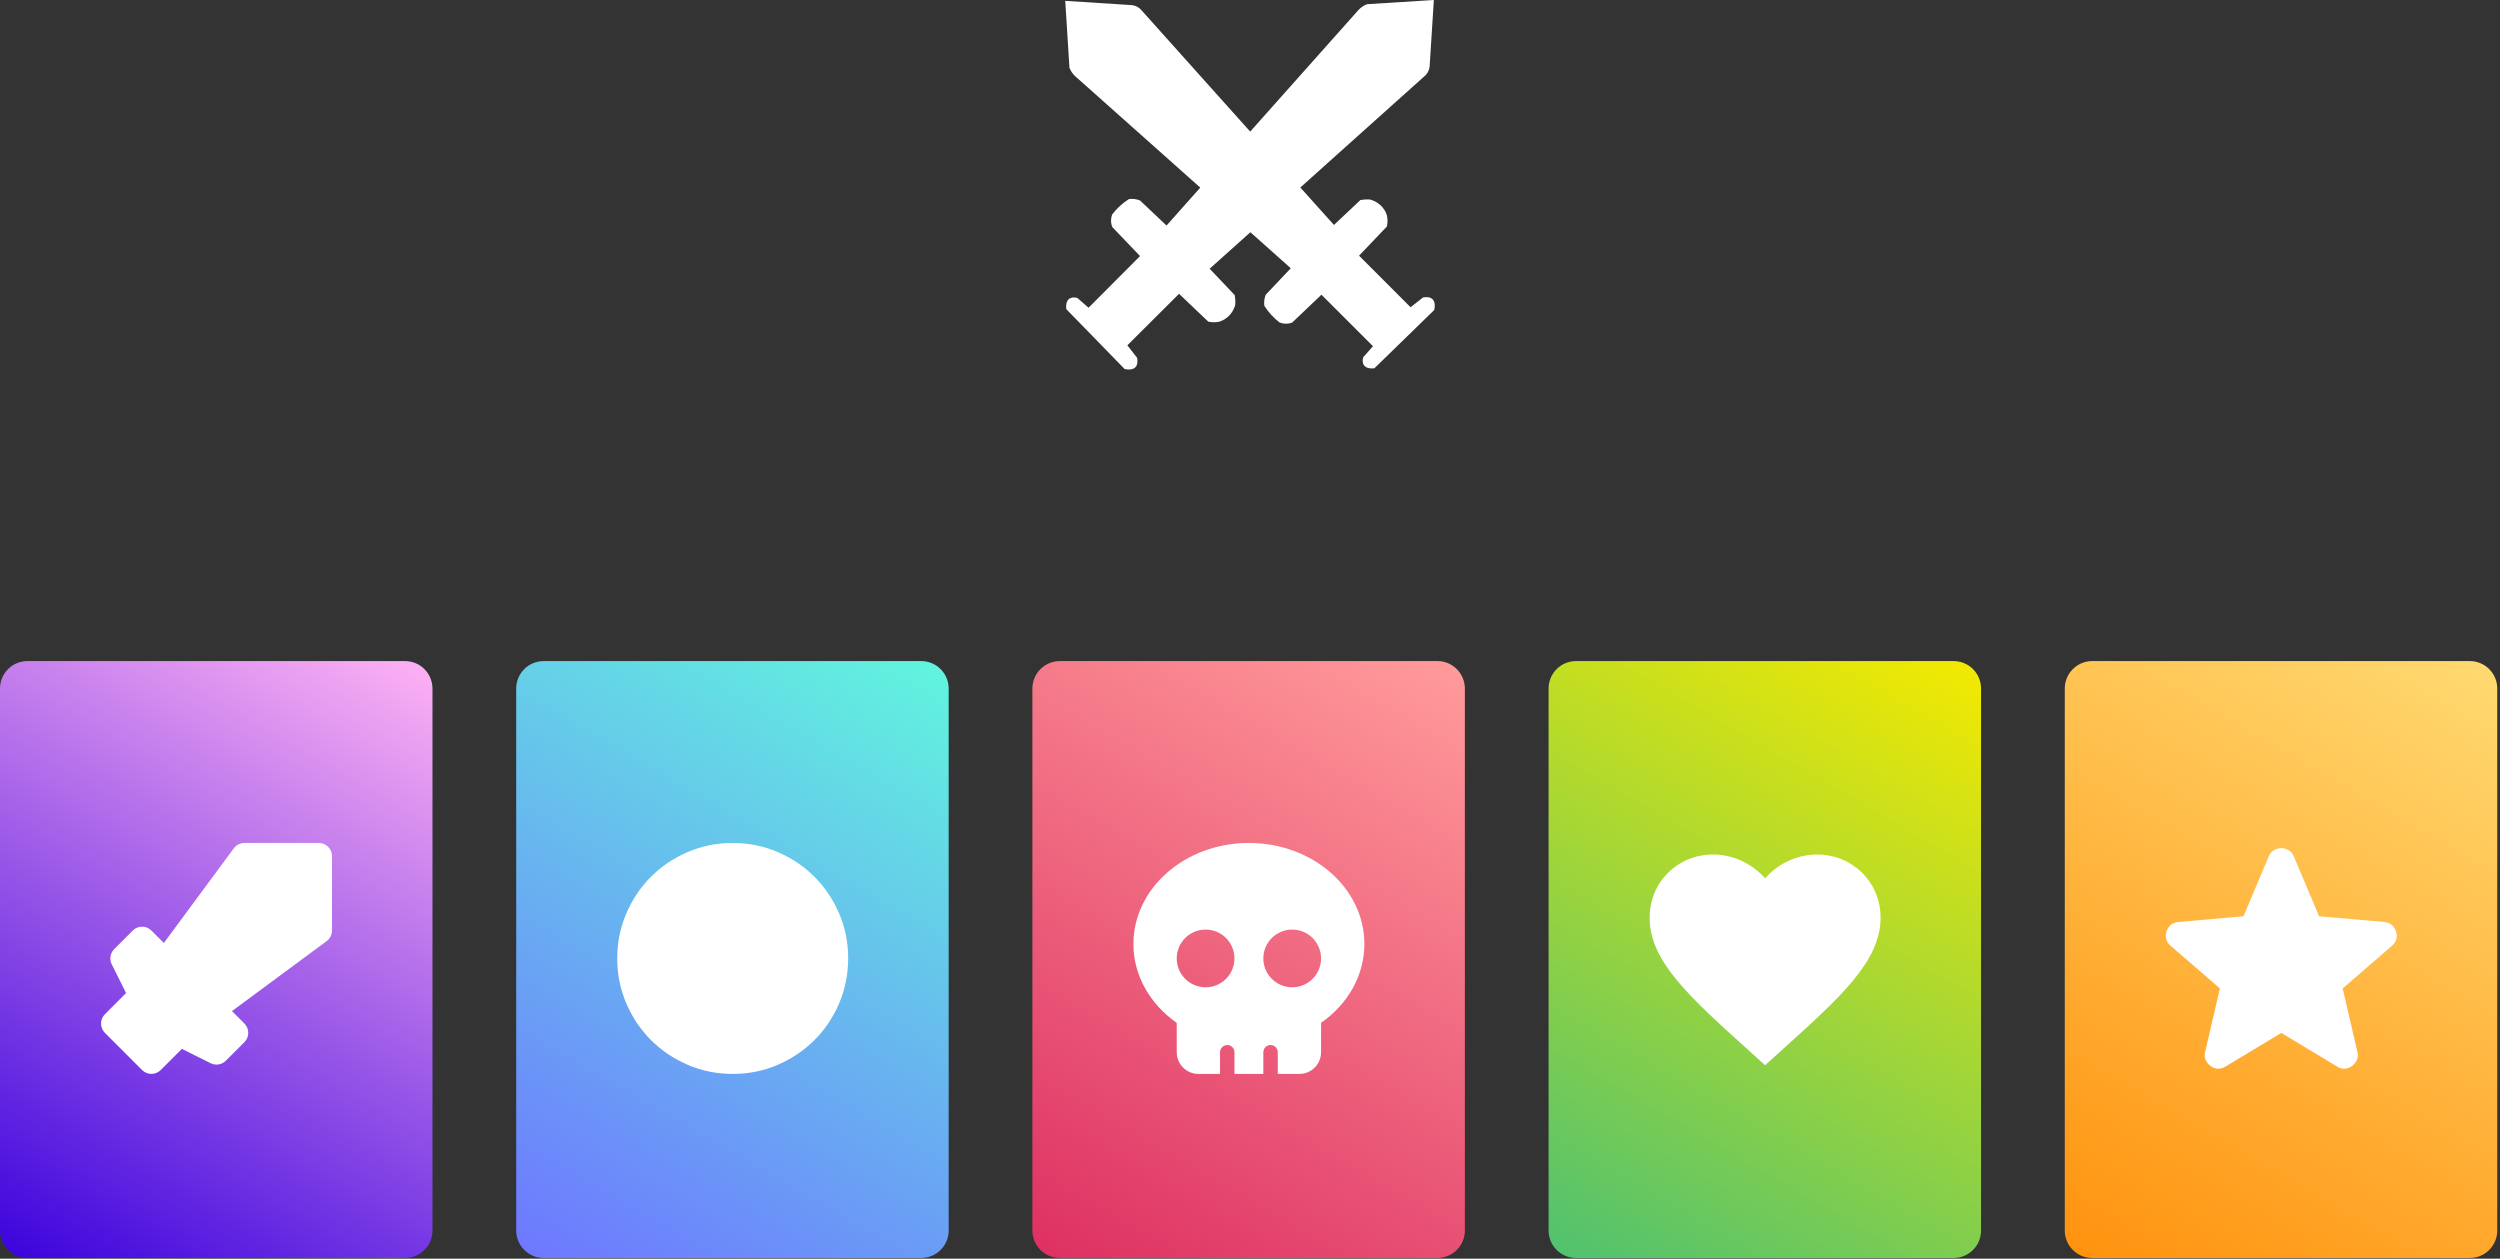
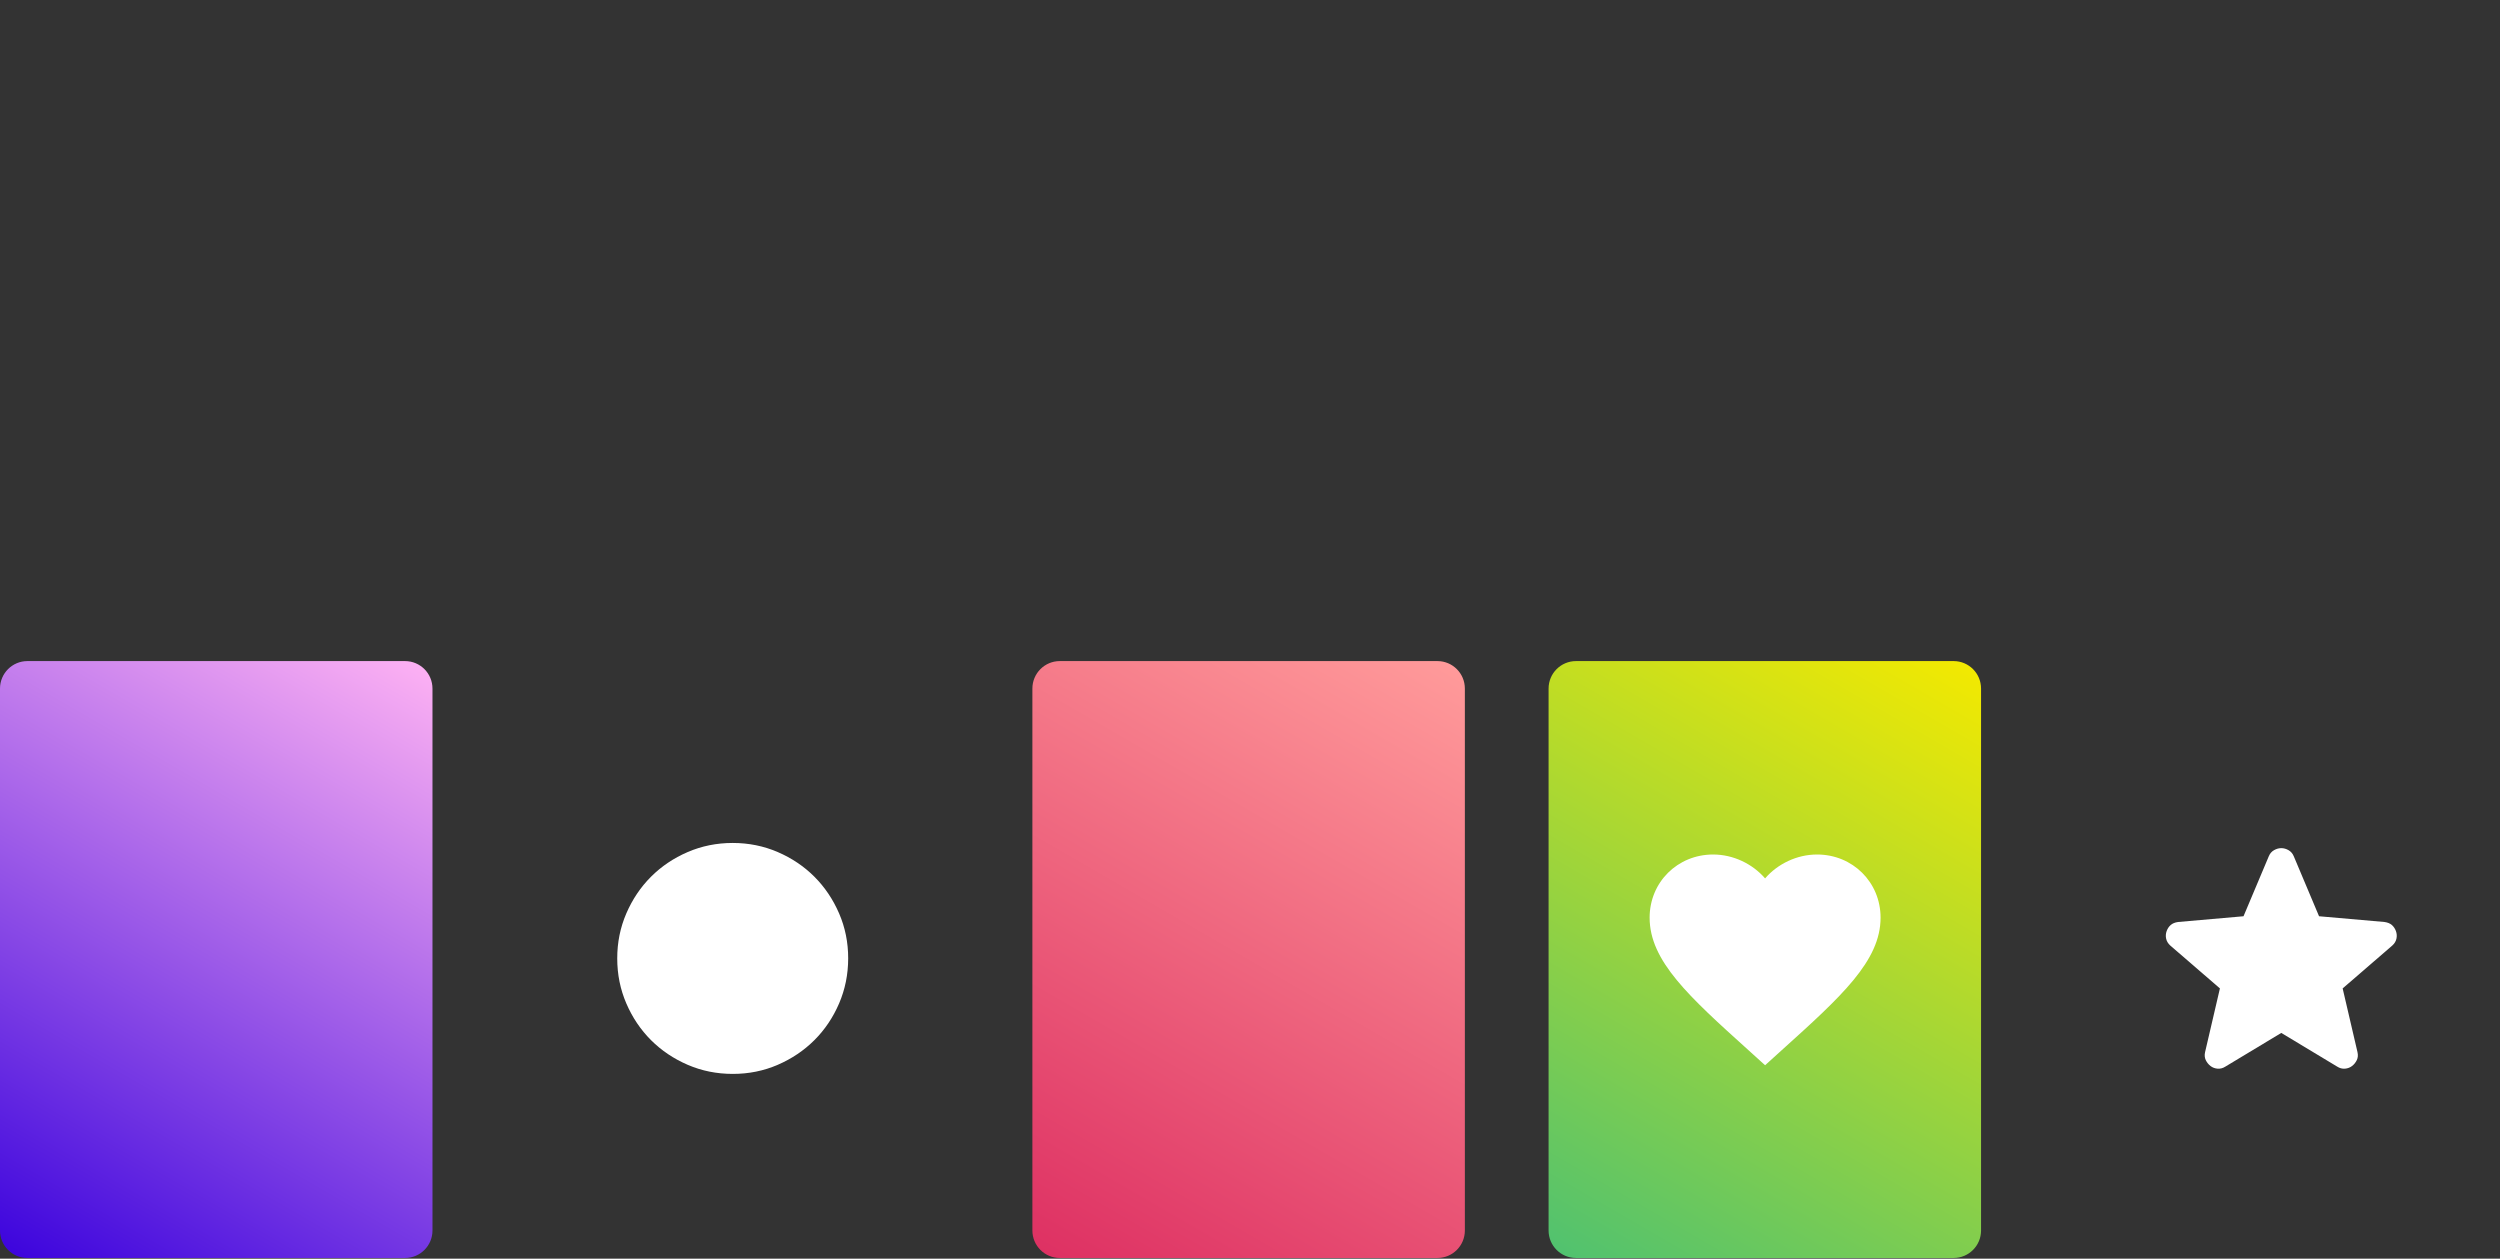
<svg xmlns="http://www.w3.org/2000/svg" width="866" height="436" viewBox="0 0 866 436" fill="none">
  <rect x="0" y="0" width="866" height="436" fill="#333333" stroke="none" />
  <path d="M140.315 229H9.495C4.251 229 0 233.262 0 238.518V426.243C0 431.5 4.251 435.762 9.495 435.762H140.315C145.558 435.762 149.81 431.5 149.81 426.243V238.518C149.81 233.262 145.558 229 140.315 229Z" fill="url(#paint0_linear_431_70)" />
-   <path fill-rule="evenodd" clip-rule="evenodd" d="M110.443 292C111.652 292 112.811 292.48 113.665 293.335C114.52 294.189 115 295.348 115 296.557V322.335C115 323.048 114.833 323.75 114.513 324.387C114.192 325.023 113.727 325.575 113.154 325.999L80.354 350.242L84.665 354.557C85.519 355.412 85.999 356.571 85.999 357.779C85.999 358.987 85.519 360.146 84.665 361.001L78.221 367.444C77.545 368.12 76.673 368.566 75.729 368.719C74.786 368.872 73.818 368.724 72.963 368.296L63.01 363.325L55.665 370.666C54.81 371.52 53.651 372 52.443 372C51.234 372 50.076 371.52 49.221 370.666L36.334 357.779C35.48 356.924 35 355.765 35 354.557C35 353.349 35.48 352.19 36.334 351.335L43.675 343.99L38.704 334.037C38.276 333.182 38.128 332.214 38.281 331.271C38.434 330.327 38.88 329.455 39.556 328.779L45.999 322.335C46.854 321.481 48.013 321.001 49.221 321.001C50.429 321.001 51.588 321.481 52.443 322.335L56.758 326.646L81.001 293.846C81.425 293.273 81.977 292.808 82.613 292.487C83.25 292.167 83.952 292 84.665 292H110.443Z" fill="white" />
-   <path d="M319.124 229H188.305C183.061 229 178.81 233.262 178.81 238.518V426.243C178.81 431.5 183.061 435.762 188.305 435.762H319.124C324.368 435.762 328.619 431.5 328.619 426.243V238.518C328.619 233.262 324.368 229 319.124 229Z" fill="url(#paint1_linear_431_70)" />
  <path d="M253.81 372C248.276 372 243.076 370.949 238.21 368.848C233.343 366.747 229.11 363.897 225.51 360.3C221.91 356.703 219.06 352.469 216.962 347.6C214.863 342.731 213.812 337.531 213.81 332C213.807 326.469 214.858 321.269 216.962 316.4C219.066 311.531 221.915 307.297 225.51 303.7C229.104 300.103 233.338 297.253 238.21 295.152C243.082 293.051 248.282 292 253.81 292C259.338 292 264.538 293.051 269.41 295.152C274.282 297.253 278.515 300.103 282.11 303.7C285.704 307.297 288.555 311.531 290.662 316.4C292.768 321.269 293.818 326.469 293.81 332C293.802 337.531 292.751 342.731 290.658 347.6C288.564 352.469 285.715 356.703 282.11 360.3C278.504 363.897 274.271 366.748 269.41 368.852C264.548 370.956 259.348 372.005 253.81 372Z" fill="white" />
  <path d="M497.934 229H367.114C361.87 229 357.619 233.262 357.619 238.518V426.243C357.619 431.5 361.87 435.762 367.114 435.762H497.934C503.178 435.762 507.429 431.5 507.429 426.243V238.518C507.429 233.262 503.178 229 497.934 229Z" fill="url(#paint2_linear_431_70)" />
-   <path d="M457.619 354.328C466.76 347.906 472.619 338.062 472.619 327C472.619 307.672 454.713 292 432.619 292C410.525 292 392.619 307.672 392.619 327C392.619 338.047 398.479 347.906 407.619 354.328V364.5C407.619 368.641 410.979 372 415.119 372H422.619V364.5C422.619 363.125 423.744 362 425.119 362C426.494 362 427.619 363.125 427.619 364.5V372H437.619V364.5C437.619 363.125 438.744 362 440.119 362C441.494 362 442.619 363.125 442.619 364.5V372H450.119C454.26 372 457.619 368.641 457.619 364.5V354.328ZM407.619 332C407.619 329.348 408.673 326.804 410.548 324.929C412.423 323.054 414.967 322 417.619 322C420.271 322 422.815 323.054 424.69 324.929C426.566 326.804 427.619 329.348 427.619 332C427.619 334.652 426.566 337.196 424.69 339.071C422.815 340.946 420.271 342 417.619 342C414.967 342 412.423 340.946 410.548 339.071C408.673 337.196 407.619 334.652 407.619 332ZM447.619 322C450.271 322 452.815 323.054 454.69 324.929C456.566 326.804 457.619 329.348 457.619 332C457.619 334.652 456.566 337.196 454.69 339.071C452.815 340.946 450.271 342 447.619 342C444.967 342 442.423 340.946 440.548 339.071C438.673 337.196 437.619 334.652 437.619 332C437.619 329.348 438.673 326.804 440.548 324.929C442.423 323.054 444.967 322 447.619 322Z" fill="white" />
  <path d="M676.743 229H545.924C540.68 229 536.429 233.262 536.429 238.518V426.243C536.429 431.5 540.68 435.762 545.924 435.762H676.743C681.987 435.762 686.238 431.5 686.238 426.243V238.518C686.238 233.262 681.987 229 676.743 229Z" fill="url(#paint3_linear_431_70)" />
  <path d="M629.429 296C622.469 296 615.789 299.222 611.429 304.275C607.069 299.222 600.389 296 593.429 296C581.109 296 571.429 305.587 571.429 317.88C571.429 332.878 585.029 345.171 605.629 363.749L611.429 369L617.229 363.749C637.829 345.171 651.429 332.878 651.429 317.88C651.429 305.587 641.749 296 629.429 296Z" fill="white" />
-   <path d="M855.553 229H724.733C719.489 229 715.238 233.262 715.238 238.518V426.243C715.238 431.5 719.489 435.762 724.733 435.762H855.553C860.797 435.762 865.048 431.5 865.048 426.243V238.518C865.048 233.262 860.797 229 855.553 229Z" fill="url(#paint4_linear_431_70)" />
  <path d="M790.236 357.806L770.847 369.486C769.99 370.031 769.095 370.265 768.16 370.187C767.226 370.109 766.408 369.798 765.707 369.253C765.006 368.708 764.461 368.027 764.072 367.211C763.683 366.395 763.605 365.479 763.838 364.464L768.978 342.388L751.808 327.553C751.029 326.853 750.543 326.054 750.35 325.157C750.157 324.26 750.214 323.384 750.523 322.531C750.831 321.677 751.298 320.977 751.924 320.428C752.55 319.88 753.407 319.53 754.494 319.377L777.154 317.391L785.915 296.6C786.304 295.666 786.908 294.965 787.727 294.498C788.547 294.03 789.383 293.797 790.236 293.797C791.09 293.797 791.926 294.03 792.745 294.498C793.564 294.965 794.169 295.666 794.558 296.6L803.318 317.391L825.979 319.377C827.069 319.533 827.925 319.883 828.548 320.428C829.171 320.973 829.638 321.674 829.95 322.531C830.261 323.387 830.321 324.264 830.127 325.161C829.934 326.058 829.447 326.856 828.665 327.553L811.495 342.388L816.634 364.464C816.868 365.476 816.79 366.392 816.401 367.211C816.011 368.03 815.466 368.711 814.765 369.253C814.064 369.795 813.247 370.106 812.312 370.187C811.378 370.268 810.482 370.034 809.626 369.486L790.236 357.806Z" fill="white" />
-   <path d="M492.955 103.041L488.616 106.424L470.777 88.57L480.424 78.45C480.698 77.175 480.698 75.857 480.424 74.583C480.027 73.34 479.337 72.211 478.414 71.29C477.49 70.368 476.359 69.681 475.116 69.287C475.116 69.287 474.631 68.802 471.249 69.287L462.087 77.924L450.433 64.948L493.305 26.518C493.884 26.054 494.357 25.471 494.692 24.809C495.027 24.146 495.215 23.42 495.245 22.678L496.687 0L473.539 1.455C472.446 1.88 471.457 2.537 470.643 3.382L433.066 45.585L395.529 3.679C395.064 3.102 394.48 2.631 393.818 2.299C393.155 1.967 392.43 1.78 391.689 1.752L369 0.296L370.455 23.459C370.881 24.549 371.539 25.533 372.382 26.343L415.779 64.989L404.085 78.126L394.909 69.449C393.691 68.945 392.361 68.777 391.056 68.964C388.829 70.38 386.868 72.177 385.262 74.273C384.726 75.669 384.726 77.215 385.262 78.612L394.909 88.704L377.071 106.599L373.204 103.217C373.204 103.217 368.865 101.775 369.35 107.07L389.56 127.821C389.56 127.821 394.855 129.263 393.899 123.954L390.517 119.615L408.423 101.775L418.555 111.423C419.825 111.697 421.138 111.697 422.408 111.423C423.652 111.024 424.782 110.334 425.705 109.411C426.628 108.488 427.318 107.357 427.717 106.114C427.717 106.114 428.202 105.628 427.717 102.246L419.026 93.084L433.133 80.444L447.132 92.922L438.455 102.085C437.951 103.303 437.784 104.634 437.97 105.938C439.383 108.169 441.18 110.131 443.278 111.733C444.675 112.269 446.22 112.269 447.617 111.733L457.749 102.085L475.601 119.925L472.219 123.739C472.219 123.739 470.777 128.077 476.072 127.592L496.821 107.38C496.821 107.38 498.263 102.085 492.955 103.041Z" fill="white" />
  <defs>
    <linearGradient id="paint0_linear_431_70" x1="136.548" y1="225.346" x2="12.804" y2="439.151" gradientUnits="userSpaceOnUse">
      <stop stop-color="#FCB0F3" />
      <stop offset="1" stop-color="#3D05DD" />
    </linearGradient>
    <linearGradient id="paint1_linear_431_70" x1="315.358" y1="225.346" x2="191.614" y2="439.151" gradientUnits="userSpaceOnUse">
      <stop stop-color="#61F4DE" />
      <stop offset="1" stop-color="#6E78FF" />
    </linearGradient>
    <linearGradient id="paint2_linear_431_70" x1="494.167" y1="225.346" x2="370.423" y2="439.151" gradientUnits="userSpaceOnUse">
      <stop stop-color="#FF9A9A" />
      <stop offset="1" stop-color="#DE3163" />
    </linearGradient>
    <linearGradient id="paint3_linear_431_70" x1="672.977" y1="225.346" x2="549.233" y2="439.151" gradientUnits="userSpaceOnUse">
      <stop stop-color="#F2E901" />
      <stop offset="1" stop-color="#51C26F" />
    </linearGradient>
    <linearGradient id="paint4_linear_431_70" x1="851.786" y1="225.346" x2="728.042" y2="439.151" gradientUnits="userSpaceOnUse">
      <stop stop-color="#FFD970" />
      <stop offset="1" stop-color="#FF930F" />
    </linearGradient>
  </defs>
</svg>